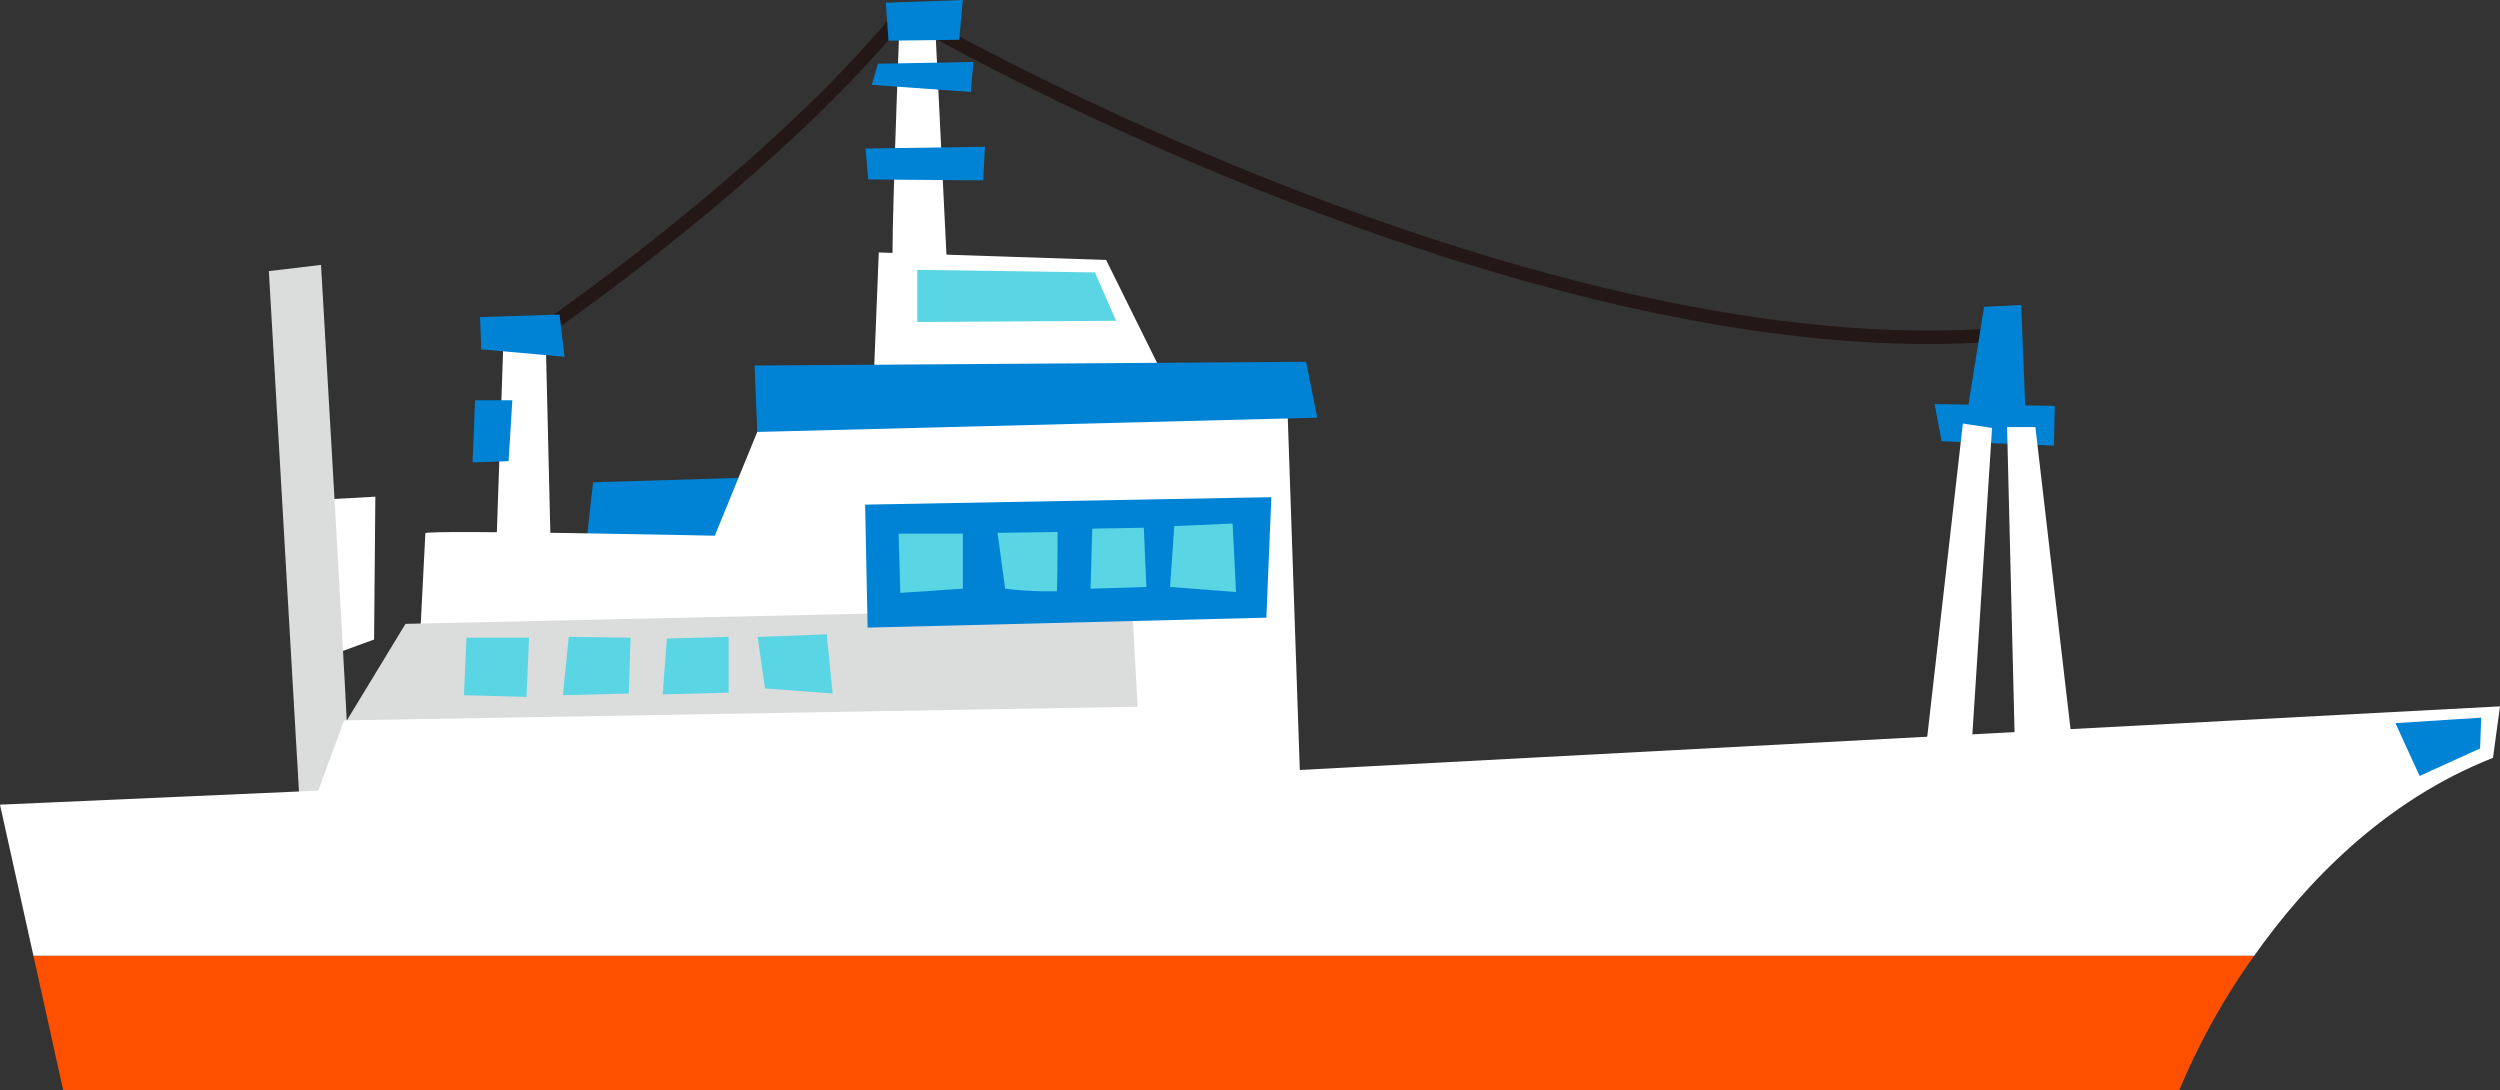
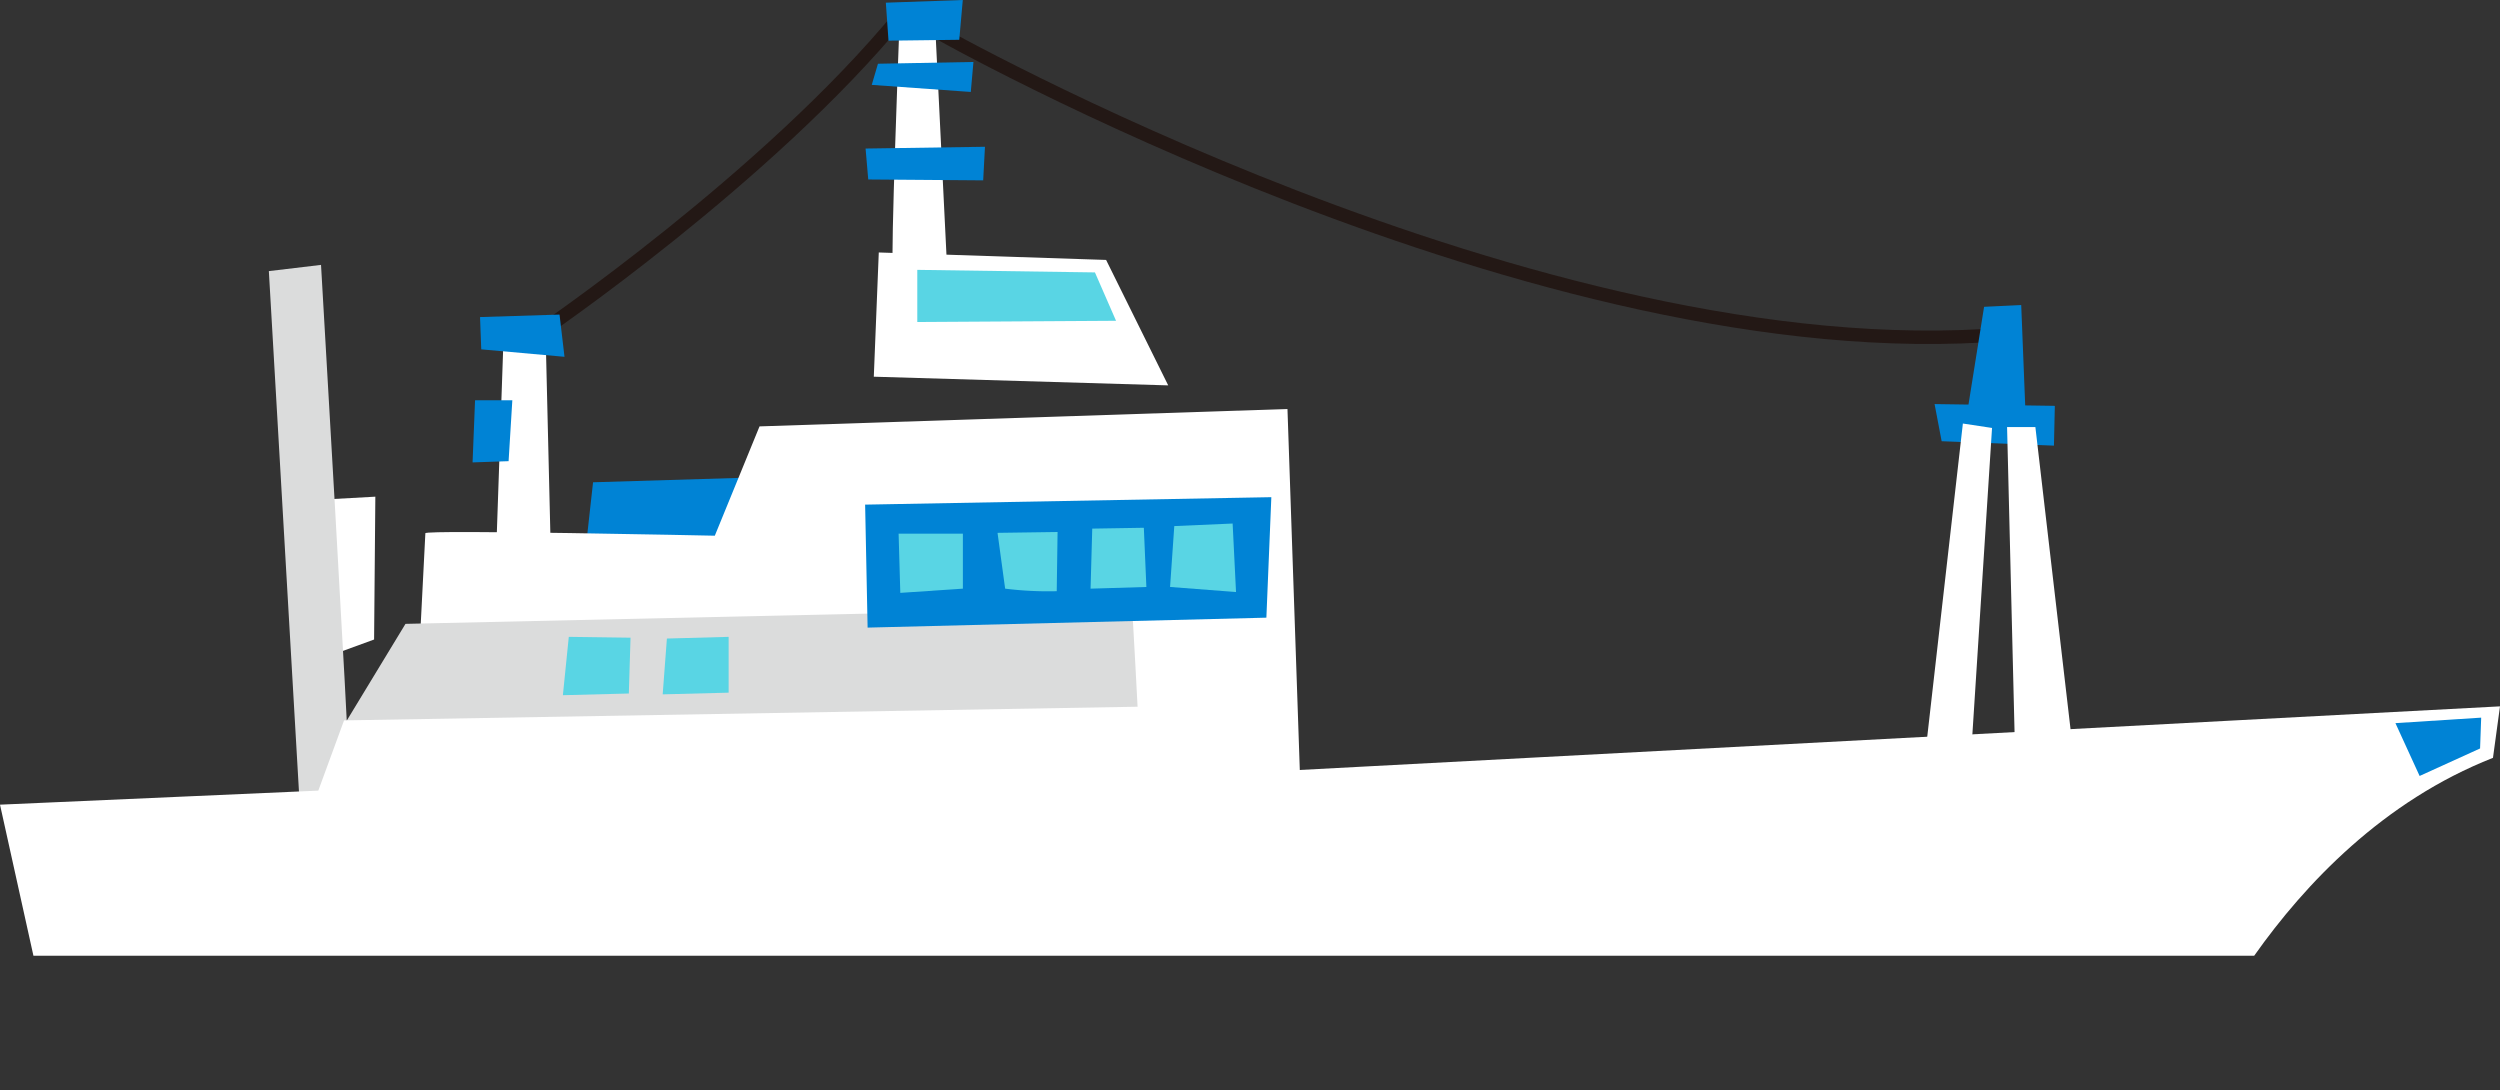
<svg xmlns="http://www.w3.org/2000/svg" width="186.043" height="81.133" viewBox="0 0 186.043 81.133">
  <rect x="0" y="0" width="186.043" height="81.133" fill="#333333" stroke="none" />
  <defs>
    <style>.a,.c{fill:none;}.b{clip-path:url(#a);}.c{stroke:#231815;stroke-linecap:round;stroke-linejoin:round;}.d{fill:#fff;}.e{fill:#0083d5;}.f{fill:#dbdcdc;}.g{fill:#59d5e4;}.h{fill:#ff5000;}</style>
    <clipPath id="a">
      <rect class="a" width="186.043" height="81.133" />
    </clipPath>
  </defs>
  <g class="b">
    <path class="c" d="M223.117,7.383S268,32.831,302.694,29.954" transform="translate(-153.505 -5.08)" />
    <path class="c" d="M128.984,27.219s16.9-11.506,26.787-23.551" transform="translate(-88.741 -2.524)" />
    <path class="d" d="M208.418,69.462l.37-9.245,16.917.555,4.622,9.336Z" transform="translate(-143.392 -41.429)" />
    <path class="e" d="M139.68,119.209l.554-4.992,12.3-.369-.648,6.008Z" transform="translate(-96.1 -78.327)" />
    <path class="d" d="M78.423,129.094l.093-10.63-4.992.277.093,12.11Z" transform="translate(-50.584 -81.503)" />
    <path class="f" d="M70.041,99.88c.093-.277-2.033-36.7-2.033-36.7l-3.883.463,2.311,39.935,2.867-.463Z" transform="translate(-44.118 -43.468)" />
    <path class="d" d="M164.592,127.318l-1.017-29.766-39.288,1.294-3.328,8.135s-21.539-.462-21.539-.185-.924,17.934-.924,17.934Z" transform="translate(-67.765 -67.115)" />
-     <path class="e" d="M179.977,86.568l.2,4.944,41.676-1.061-.831-4.16Z" transform="translate(-123.824 -59.368)" />
    <path class="f" d="M140.49,153.462c0-.277-.462-8.505-.462-8.505l-54.079,1.2L81.066,154.2Z" transform="translate(-55.774 -99.731)" />
    <path class="e" d="M206.531,128.293l-.185-9.152,30.229-.555-.369,8.967Z" transform="translate(-141.966 -81.588)" />
    <path class="g" d="M218.789,64.365v3.882l14.791-.092-1.571-3.6Z" transform="translate(-150.527 -44.283)" />
    <path class="d" d="M122.045,80.808l.369,15.438-4.067-.092.554-16.086Z" transform="translate(-81.423 -55.087)" />
    <path class="e" d="M115.674,95.477H112.9l-.185,4.622,2.681-.092Z" transform="translate(-77.548 -65.688)" />
    <path class="e" d="M114.587,77.621l6.194.554-.369-3.142-5.916.185Z" transform="translate(-78.773 -51.623)" />
    <path class="e" d="M461.43,96.379l.526,2.764,8.357.329.066-2.961Z" transform="translate(-317.464 -66.309)" />
    <path class="d" d="M461.94,101.02l-2.83,24.872,3.421.066,1.579-24.609Z" transform="translate(-315.868 -69.502)" />
    <path class="d" d="M478.723,101.863h2.106l2.764,23.753-4.278.395Z" transform="translate(-329.362 -70.082)" />
    <path class="e" d="M469.234,80.721l1.25-7.83,2.763-.132.329,8.291Z" transform="translate(-322.834 -50.059)" />
    <path class="d" d="M213.372,7.449s-.658,17.3-.461,17.371,4.015-.066,4.015-.066L216.07,7.383Z" transform="translate(-146.458 -5.08)" />
    <path class="e" d="M208.392,14.9l7.106-.132L215.3,17l-7.37-.526Z" transform="translate(-143.057 -10.157)" />
    <path class="e" d="M206.455,35.139l8.884-.132-.132,2.5-8.554-.066Z" transform="translate(-142.041 -24.085)" />
    <path class="e" d="M211.3.2c.2,0,5.726-.2,5.726-.2l-.263,2.961-5.265.066Z" transform="translate(-145.378)" />
-     <path class="h" d="M10.189,237.972H167.663a50.608,50.608,0,0,1,5.573-10.009H7.974Z" transform="translate(-5.486 -156.839)" />
    <path class="d" d="M185.52,172.309l.523-3.832-98.6,5.226-1.219-5.226-60.621,1.045-1.916,5.226L0,175.793l2.488,11.243H167.75c3.79-5.365,9.611-11.516,17.77-14.727" transform="translate(0 -115.912)" />
    <path class="g" d="M283.735,124.873l-4.342.189-.314,4.531,4.908.377Z" transform="translate(-192.006 -85.913)" />
    <path class="g" d="M264.083,125.881l.189,4.406-4.153.125.125-4.468Z" transform="translate(-178.962 -86.606)" />
-     <path class="g" d="M242.4,126.891l-4.468.063.566,4.153a25.771,25.771,0,0,0,3.839.189c.063-.189.063-4.405.063-4.405" transform="translate(-163.698 -87.301)" />
+     <path class="g" d="M242.4,126.891l-4.468.063.566,4.153a25.771,25.771,0,0,0,3.839.189" transform="translate(-163.698 -87.301)" />
    <path class="g" d="M219.117,127.293h-4.783l.126,4.405,4.657-.314Z" transform="translate(-147.462 -87.578)" />
-     <path class="g" d="M110.85,152.1h4.656l-.188,4.406-4.657-.126Z" transform="translate(-76.135 -104.646)" />
    <path class="g" d="M134.7,151.9l4.594.063-.126,4.154-4.908.126Z" transform="translate(-92.372 -104.508)" />
    <path class="g" d="M158.375,152.026l4.594-.125v4.153l-4.908.126Z" transform="translate(-108.746 -104.508)" />
-     <path class="g" d="M180.945,151.484l4.908-.189.441,4.405-5.034-.378-.547-3.826Z" transform="translate(-124.331 -104.092)" />
    <path class="e" d="M571.352,171.578l1.8,3.931,4.5-2.047.082-2.293Z" transform="translate(-393.091 -117.764)" />
  </g>
</svg>